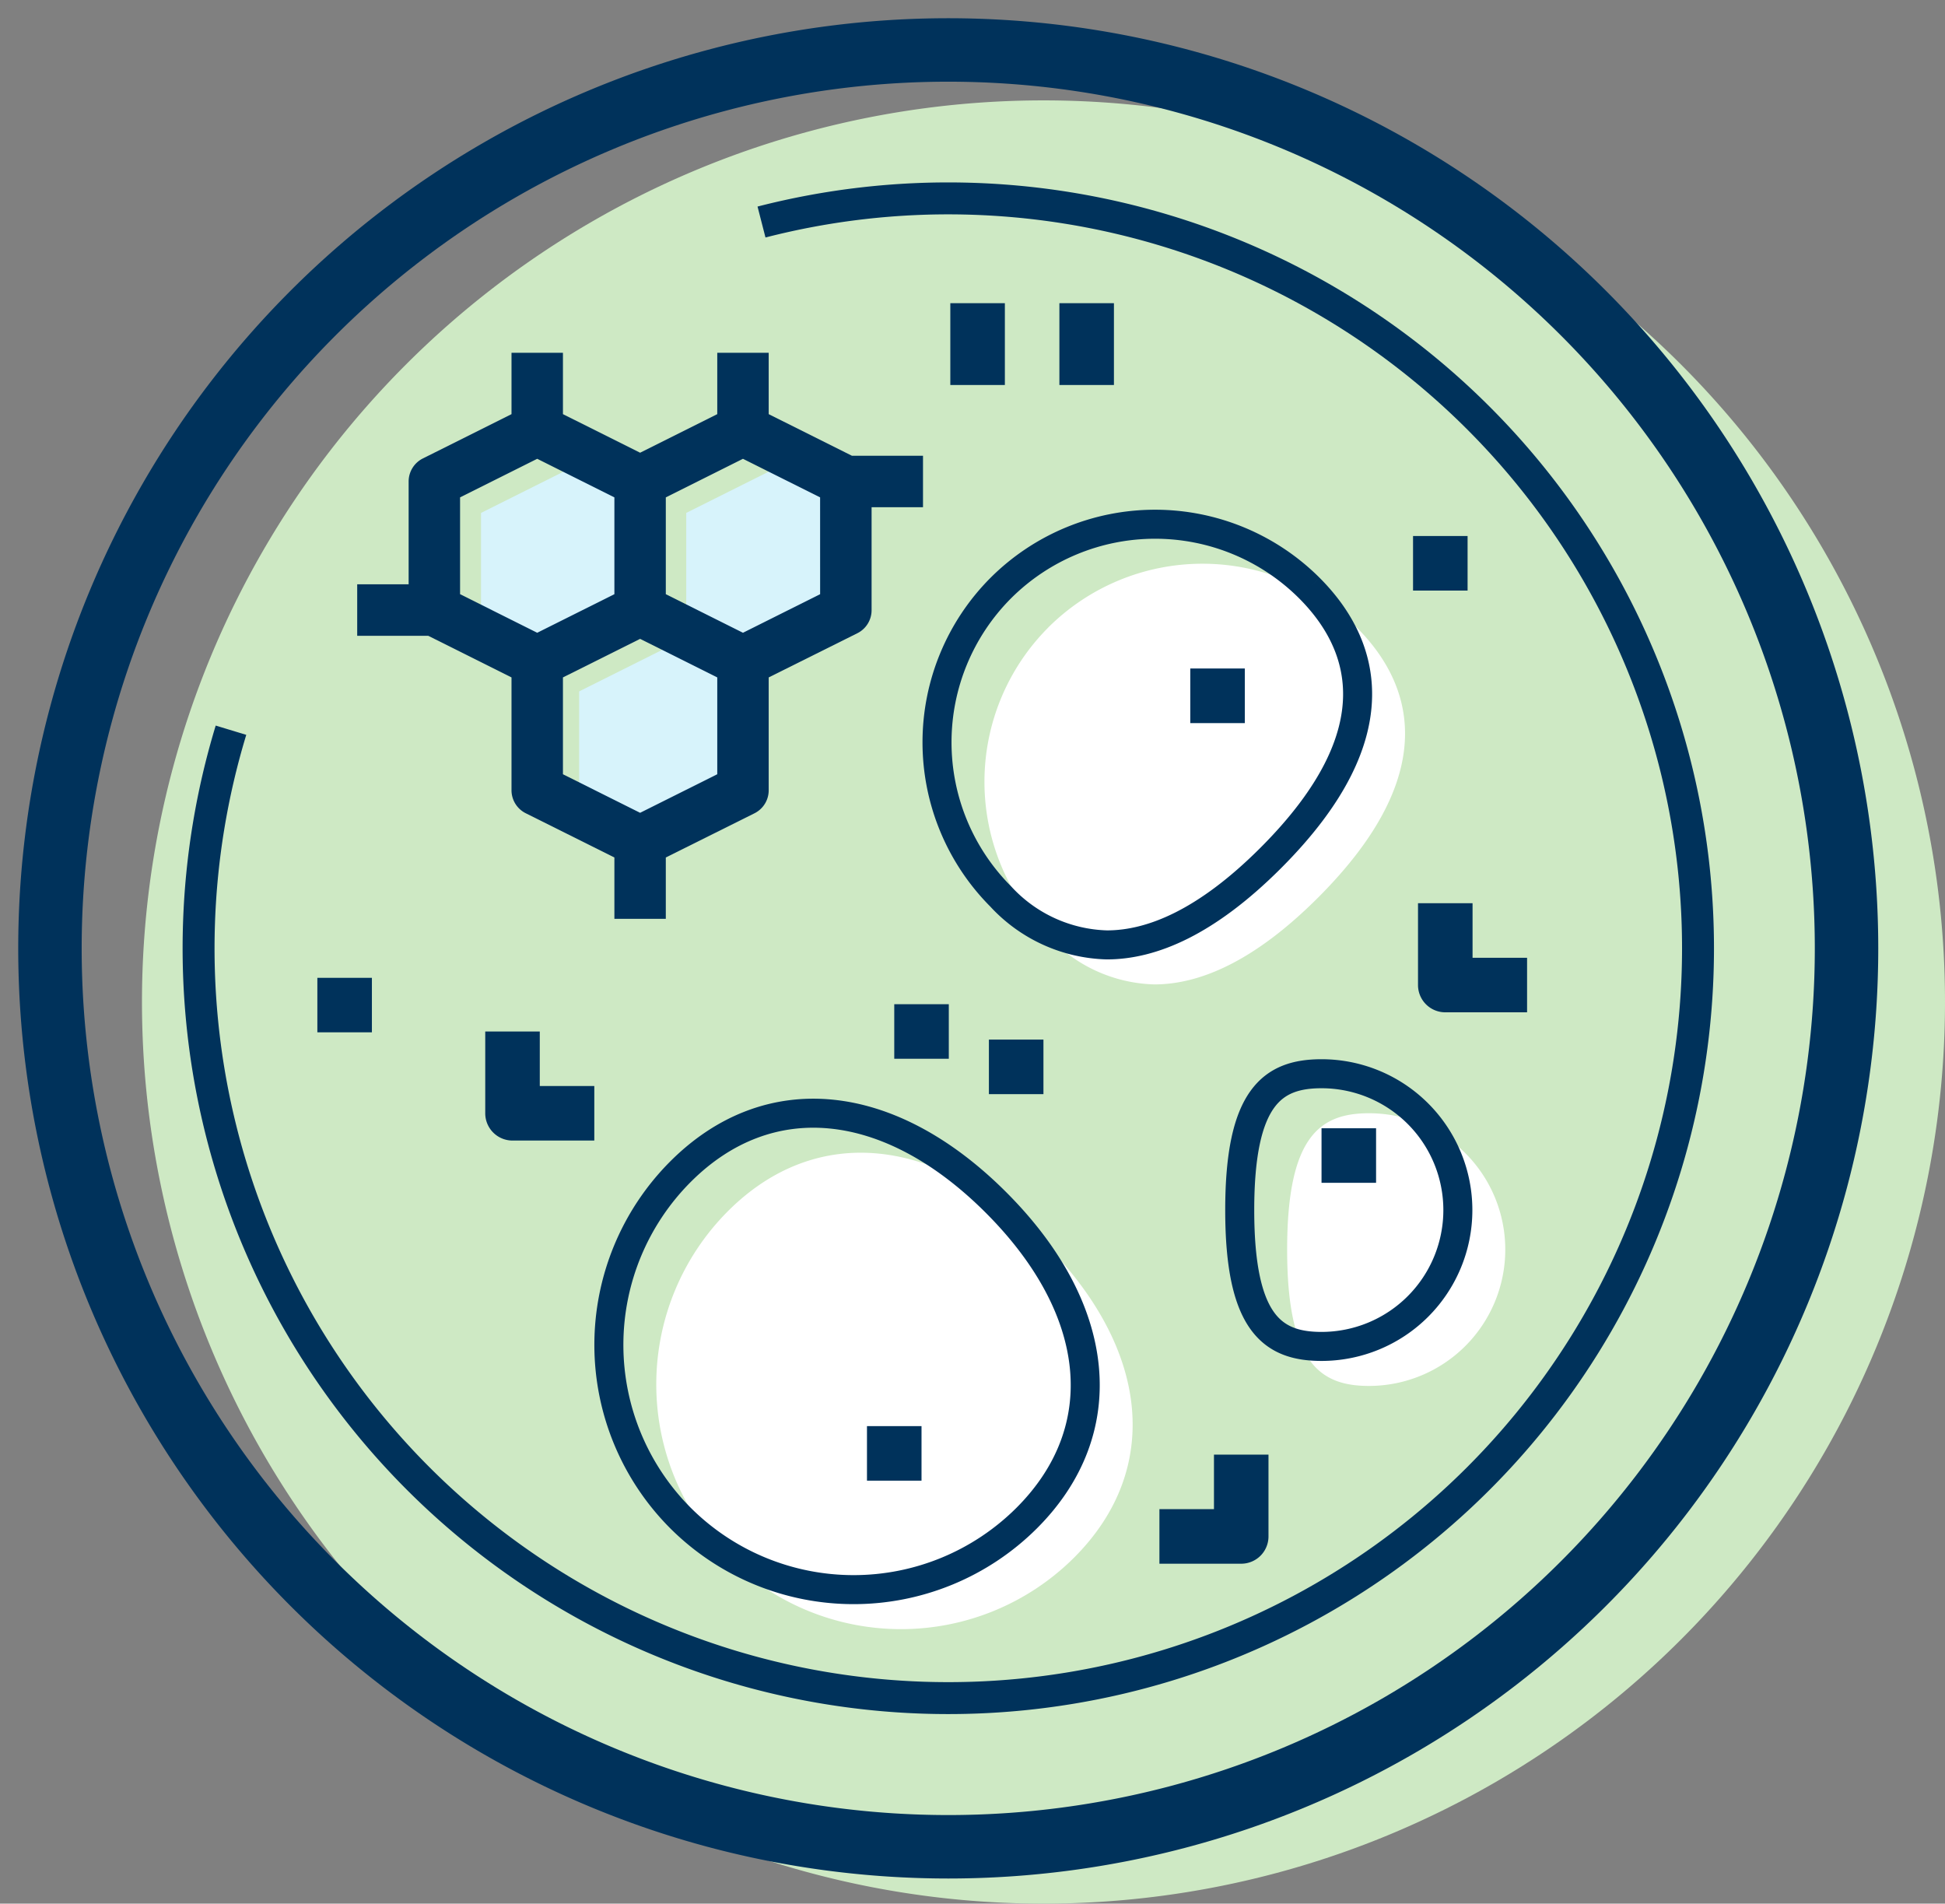
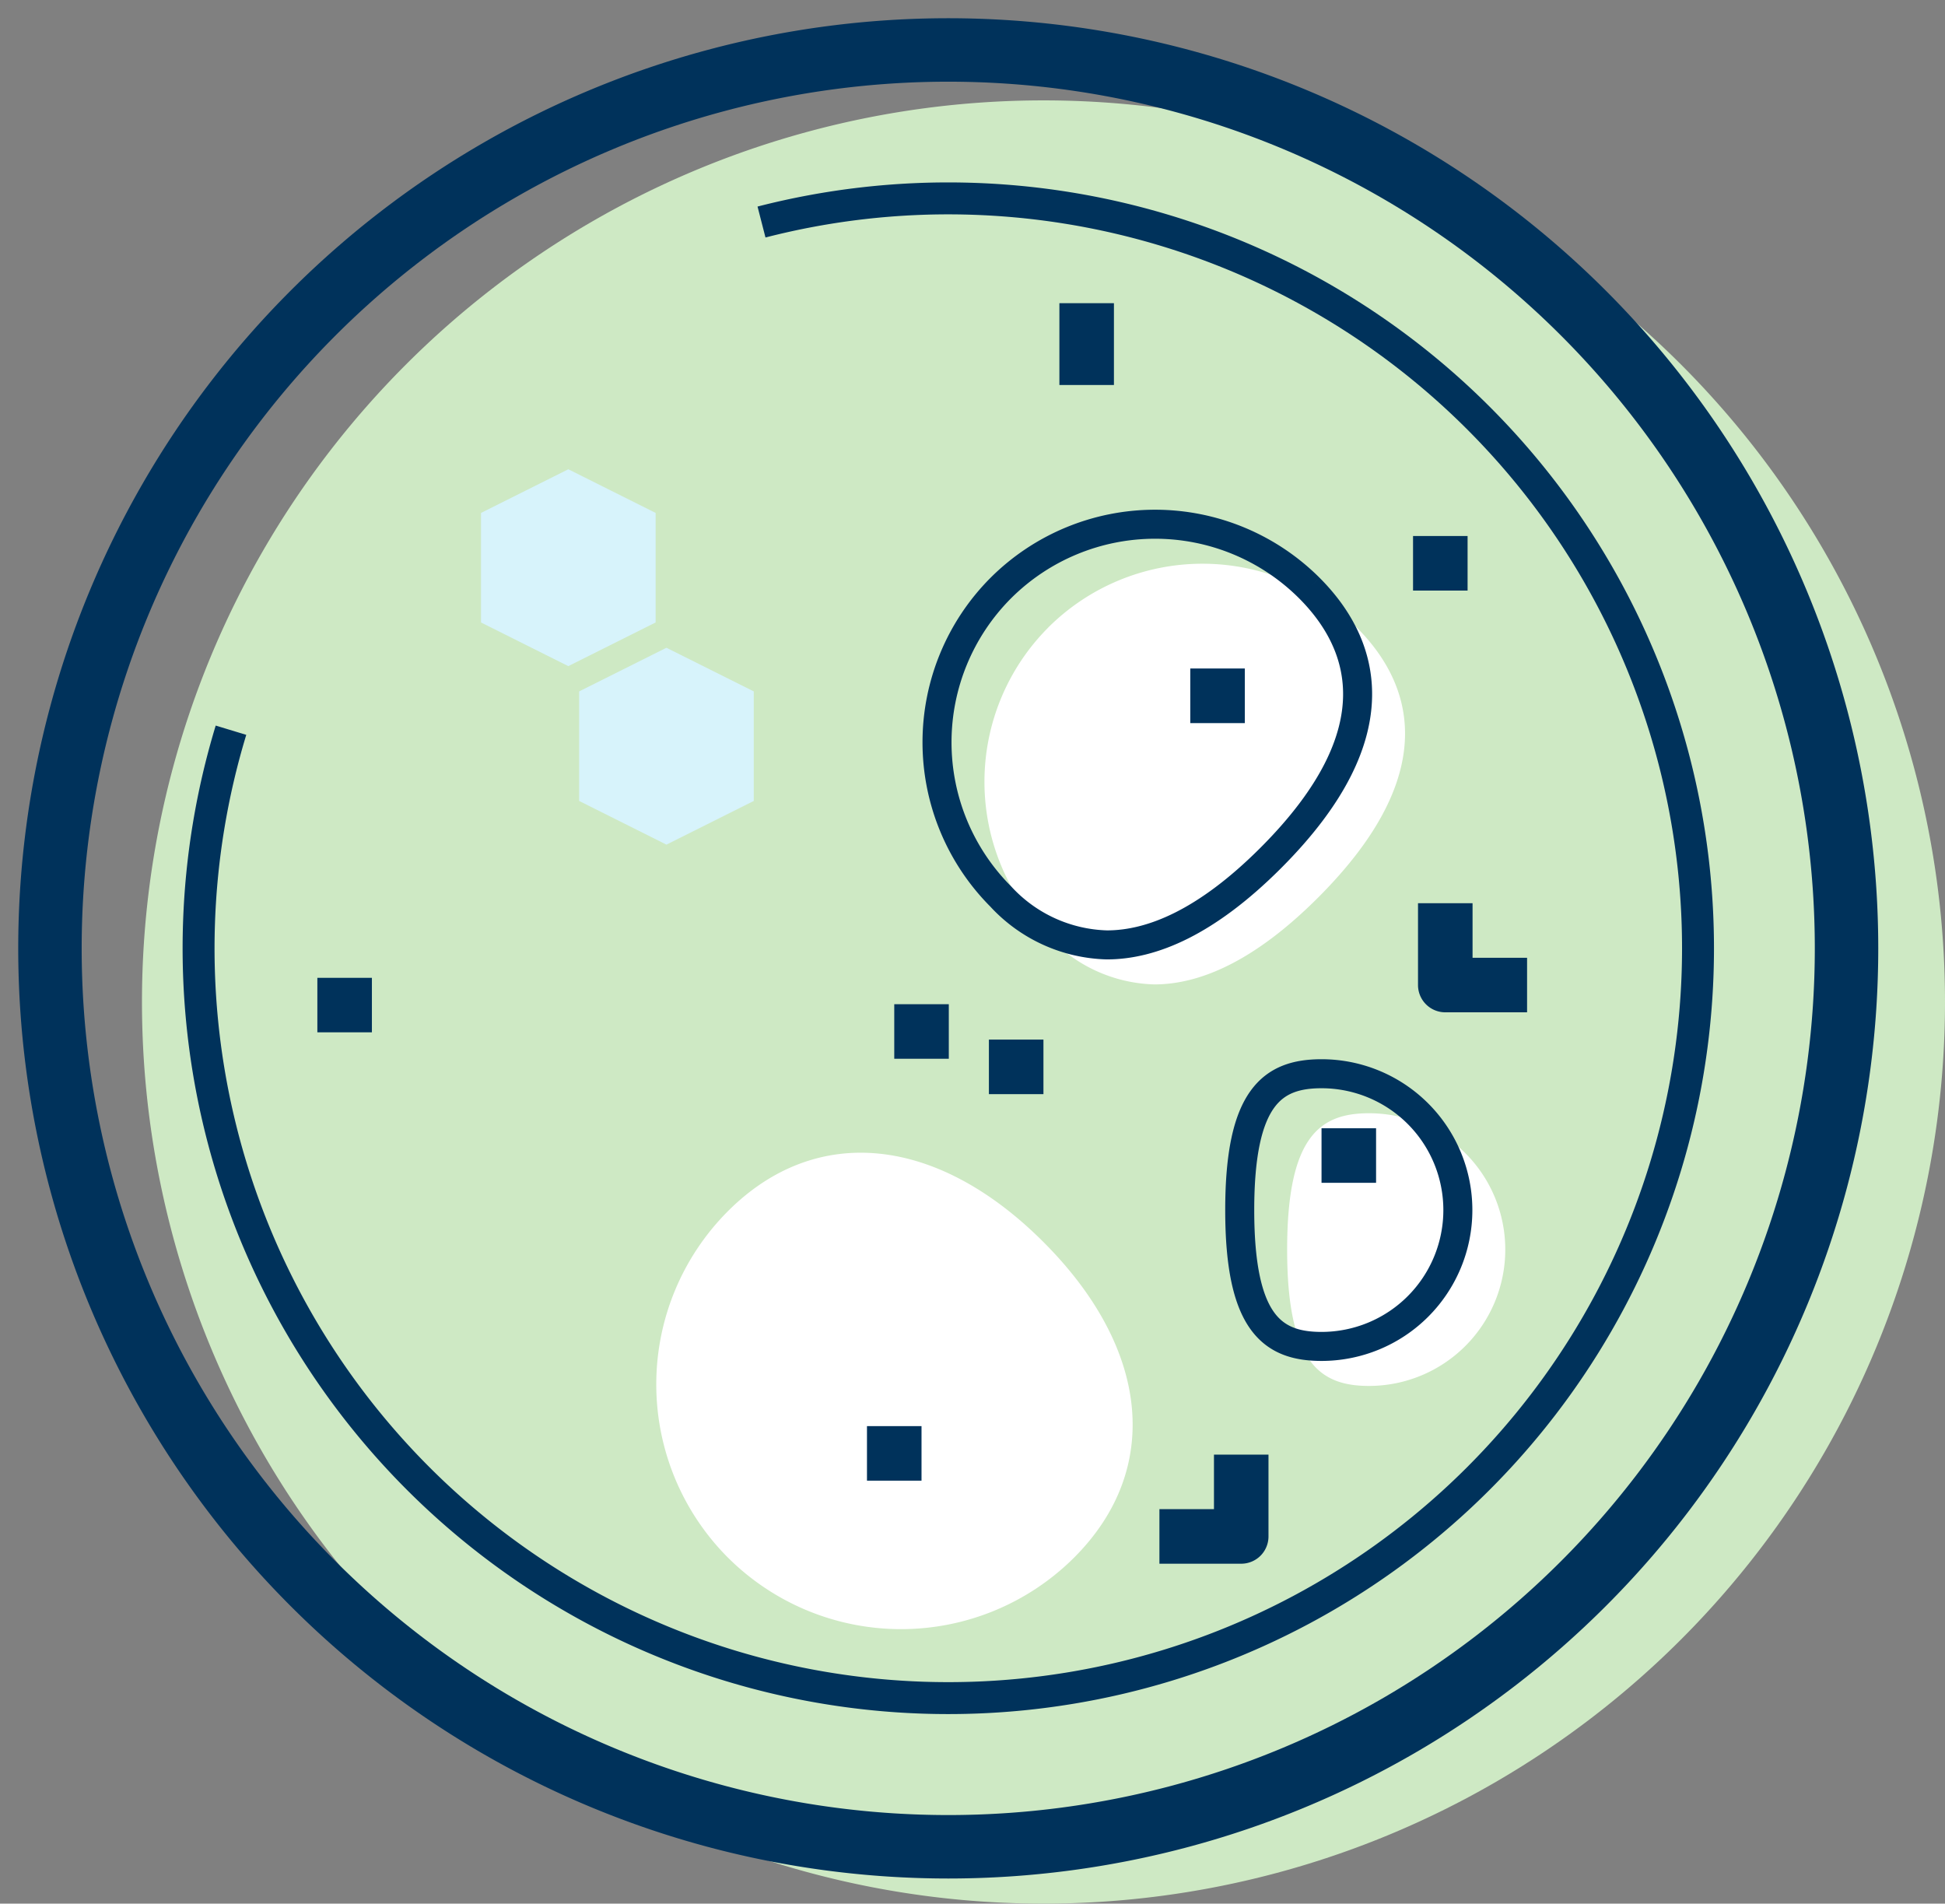
<svg xmlns="http://www.w3.org/2000/svg" width="91.967" height="90" viewBox="0 0 91.967 90">
  <rect x="0" y="0" width="91.967" height="90" fill="#808080" stroke="none" />
  <defs>
    <clipPath id="l9xkvy88ba">
      <path data-name="Path 21030" d="M0-111.254h91.967v-90H0z" transform="translate(0 201.254)" style="fill:none" />
    </clipPath>
  </defs>
  <g data-name="Icon 1">
    <g data-name="Group 10059" style="clip-path:url(#l9xkvy88ba)">
      <g data-name="Group 10043">
        <path data-name="Path 21005" d="M-105.388-52.694a42.627 42.627 0 0 1-42.627 42.627 42.627 42.627 0 0 1-42.627-42.627 42.627 42.627 0 0 1 42.627-42.627 42.627 42.627 0 0 1 42.627 42.627" transform="translate(197.355 100.067)" style="fill:#cee9c4" />
      </g>
      <g data-name="Group 10044">
        <path data-name="Path 21006" d="M-3.729-3.728a10.326 10.326 0 0 0 0 14.587 7.08 7.08 0 0 0 5.014 2.285c2.133 0 4.715-1.074 7.749-4.109 6.027-6.028 4.319-10.269 1.823-12.765a10.327 10.327 0 0 0-14.586 0" transform="translate(53.294 33.397)" style="fill:#fff" />
      </g>
      <g data-name="Group 10045">
        <path data-name="Path 21007" d="M-4.781 0a6.446 6.446 0 0 1 6.446 6.446 6.446 6.446 0 0 1-6.446 6.446c-2.321 0-3.868-1.1-3.868-6.446S-7.1 0-4.781 0" transform="translate(69.51 52.632)" style="fill:#fff" />
      </g>
      <g data-name="Group 10046">
        <path data-name="Path 21008" d="M-4.185-23.659a11.591 11.591 0 0 0 16.374 0c4.153-4.153 3.595-9.868-1.455-14.918s-10.766-5.61-14.919-1.455a11.591 11.591 0 0 0 0 16.374" transform="translate(38.602 97.296)" style="fill:#fff" />
      </g>
-       <path data-name="Path 21009" d="M100.482-169.2h2.579v3.868h-2.579z" transform="translate(-55.547 183.534)" style="fill:#00325b" />
      <path data-name="Path 21010" d="M112.014-169.2h2.579v3.868h-2.579z" transform="translate(-61.922 183.534)" style="fill:#00325b" />
      <g data-name="Group 10047">
        <path data-name="Path 21011" d="M-1.9-31.082a35.452 35.452 0 0 0 23.607 44.229 35.453 35.453 0 0 0 44.228-23.613 35.451 35.451 0 0 0-23.612-44.227 35.441 35.441 0 0 0-19.138-.415" transform="translate(12.822 65.605)" style="stroke-width:1.51px;stroke:#00325b;fill:none" />
      </g>
      <g data-name="Group 10048">
        <path data-name="Path 21012" d="M-3.729-3.728a10.326 10.326 0 0 0 0 14.587 7.08 7.08 0 0 0 5.014 2.285c2.133 0 4.715-1.074 7.749-4.109 6.027-6.028 4.319-10.269 1.823-12.765a10.327 10.327 0 0 0-14.586.002z" transform="translate(51.051 31.529)" style="stroke-width:1.372px;stroke:#00325b;fill:none" />
      </g>
      <path data-name="Path 21013" d="M125.854-130.583h2.579V-128h-2.579z" transform="translate(-69.573 162.187)" style="fill:#00325b" />
      <path data-name="Path 21014" d="M139.73-81.972h2.579v2.579h-2.579z" transform="translate(-77.243 135.314)" style="fill:#00325b" />
      <path data-name="Path 21015" d="M91.669-50.484h2.579v2.579h-2.579z" transform="translate(-50.675 117.908)" style="fill:#00325b" />
      <path data-name="Path 21016" d="M94.553-95.088h2.579v2.579h-2.579z" transform="translate(-52.269 142.565)" style="fill:#00325b" />
      <path data-name="Path 21017" d="M33.556-97.876h2.579v2.576h-2.579z" transform="translate(-18.55 144.106)" style="fill:#00325b" />
      <path data-name="Path 21018" d="M104.561-91.348h2.579v2.579h-2.579z" transform="translate(-57.802 140.498)" style="fill:#00325b" />
      <path data-name="Path 21019" d="M149.4-144.585h2.579v2.579H149.4z" transform="translate(-82.586 169.927)" style="fill:#00325b" />
      <g data-name="Group 10049">
        <path data-name="Path 21020" d="M-4.781 0a6.446 6.446 0 0 1 6.446 6.446 6.446 6.446 0 0 1-6.446 6.446c-2.321 0-3.868-1.1-3.868-6.446S-7.1 0-4.781 0z" transform="translate(67.268 50.764)" style="stroke-width:1.372px;stroke:#00325b;fill:none" />
      </g>
      <g data-name="Group 10050">
-         <path data-name="Path 21021" d="M-4.185-23.659a11.591 11.591 0 0 0 16.374 0c4.153-4.153 3.595-9.868-1.455-14.918s-10.766-5.61-14.919-1.455a11.591 11.591 0 0 0 0 16.373z" transform="translate(36.36 95.428)" style="stroke-width:1.372px;stroke:#00325b;fill:none" />
-       </g>
+         </g>
      <g data-name="Group 10051">
        <path data-name="Path 21022" d="M0 0v3.868a1.289 1.289 0 0 0 1.289 1.289h3.868V2.579H2.579V0z" style="fill:#00325b" transform="translate(67.049 42.703)" />
      </g>
      <g data-name="Group 10052">
-         <path data-name="Path 21023" d="M0 0v3.868a1.289 1.289 0 0 0 1.289 1.289h3.868V2.579H2.579V0z" style="fill:#00325b" transform="translate(22.944 48.766)" />
-       </g>
+         </g>
      <g data-name="Group 10053">
        <path data-name="Path 21024" d="M0-6.375h3.868a1.289 1.289 0 0 0 1.289-1.289v-3.868H2.579v2.578H0z" transform="translate(54.822 80.304)" style="fill:#00325b" />
      </g>
      <g data-name="Group 10054">
-         <path data-name="Path 21025" d="m0-2.551 4.128-2.064 4.129 2.064v5.179L4.128 4.693 0 2.628z" transform="translate(32.447 26.801)" style="fill:#d7f3fb" />
-       </g>
+         </g>
      <g data-name="Group 10055">
        <path data-name="Path 21026" d="m0-2.551 4.128-2.064 4.129 2.064v5.179L4.128 4.693 0 2.628z" transform="translate(22.744 26.801)" style="fill:#d7f3fb" />
      </g>
      <g data-name="Group 10056">
        <path data-name="Path 21027" d="m0-2.551 4.128-2.064 4.129 2.064v5.179L4.128 4.693 0 2.628z" transform="translate(27.384 35.239)" style="fill:#d7f3fb" />
      </g>
      <g data-name="Group 10057">
-         <path data-name="Path 21028" d="m-6.013-8.445 3.648-1.824 3.649 1.824v4.577l-3.649 1.824-3.648-1.824zm17.025 4.577L7.364-2.044 3.715-3.868v-4.577l3.648-1.824 3.648 1.824zM6.148 4.645 2.5 6.468l-3.649-1.823V.067L2.5-1.756 6.148.067zM-3.581.067V5.4a1.216 1.216 0 0 0 .672 1.088L1.284 8.58v2.9h2.431v-2.9l4.192-2.089A1.215 1.215 0 0 0 8.58 5.4V.067l4.192-2.089a1.217 1.217 0 0 0 .673-1.094v-4.865h2.431v-2.432h-3.361L8.58-12.38v-2.9H6.148v2.9L2.5-10.556l-3.649-1.824v-2.9h-2.432v2.9l-4.192 2.095A1.217 1.217 0 0 0-8.445-9.2v4.864h-2.432V-1.9h3.361z" transform="translate(27.767 31.96)" style="fill:#00325b" />
-       </g>
+         </g>
      <g data-name="Group 10058">
        <path data-name="Path 21029" d="M-105.011-52.505a42.475 42.475 0 0 1-42.475 42.475 42.475 42.475 0 0 1-42.474-42.475 42.475 42.475 0 0 1 42.475-42.475 42.475 42.475 0 0 1 42.474 42.475z" transform="translate(192.322 97.342)" style="stroke-width:3px;stroke:#00325b;fill:none" />
      </g>
    </g>
  </g>
</svg>